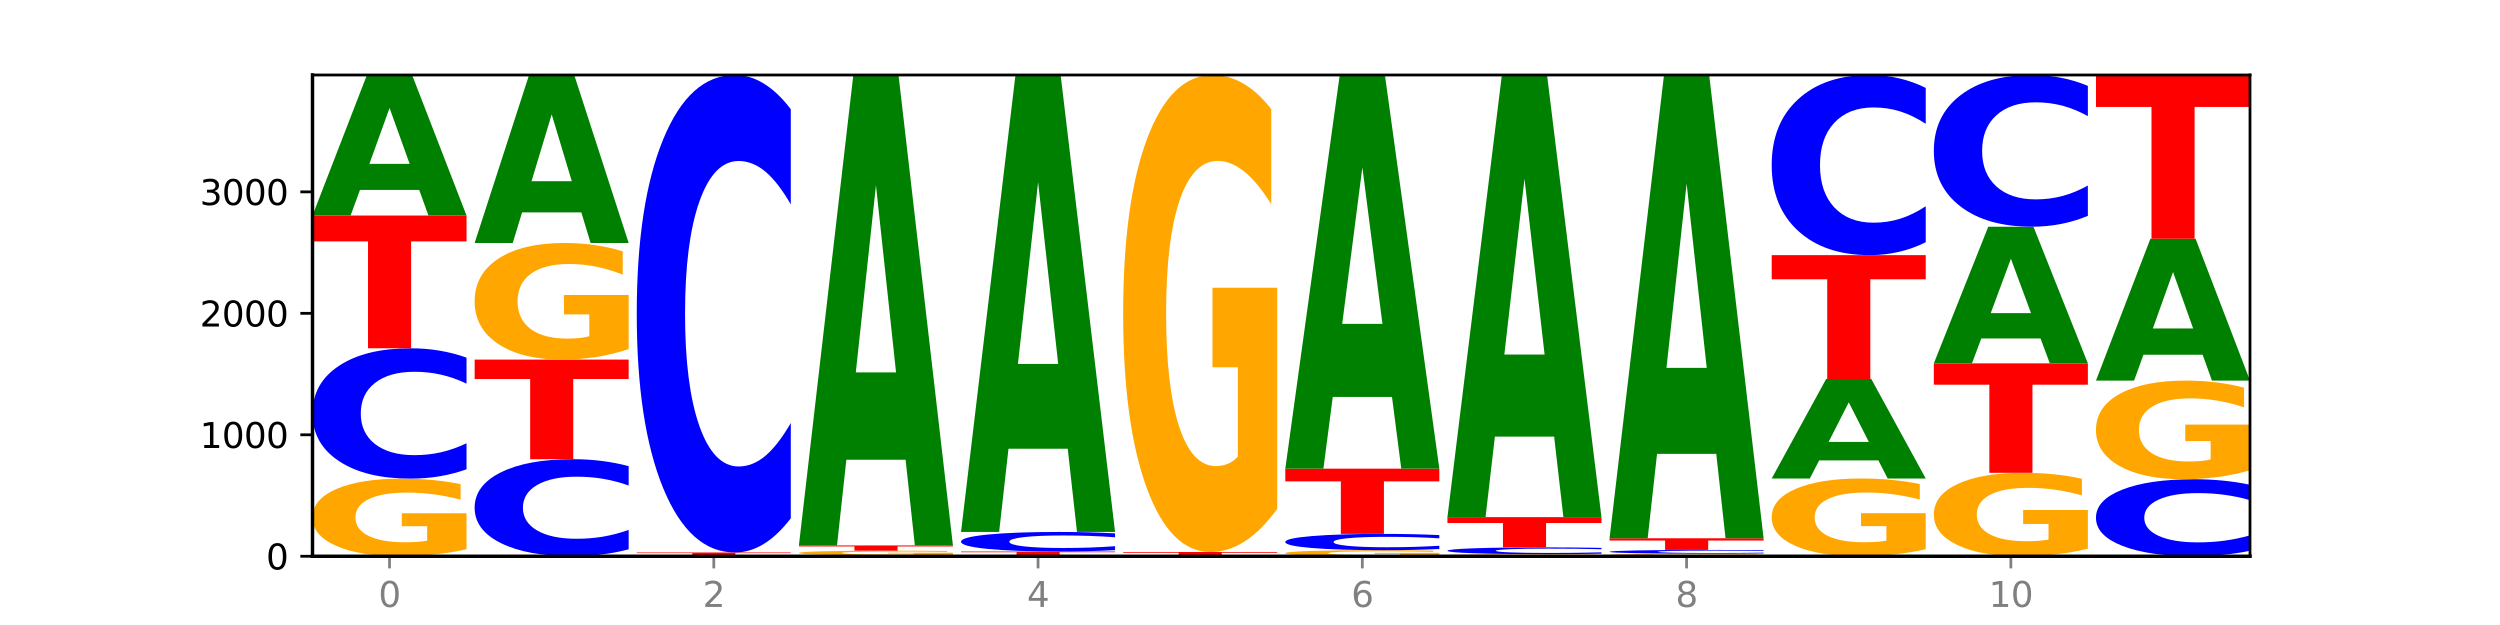
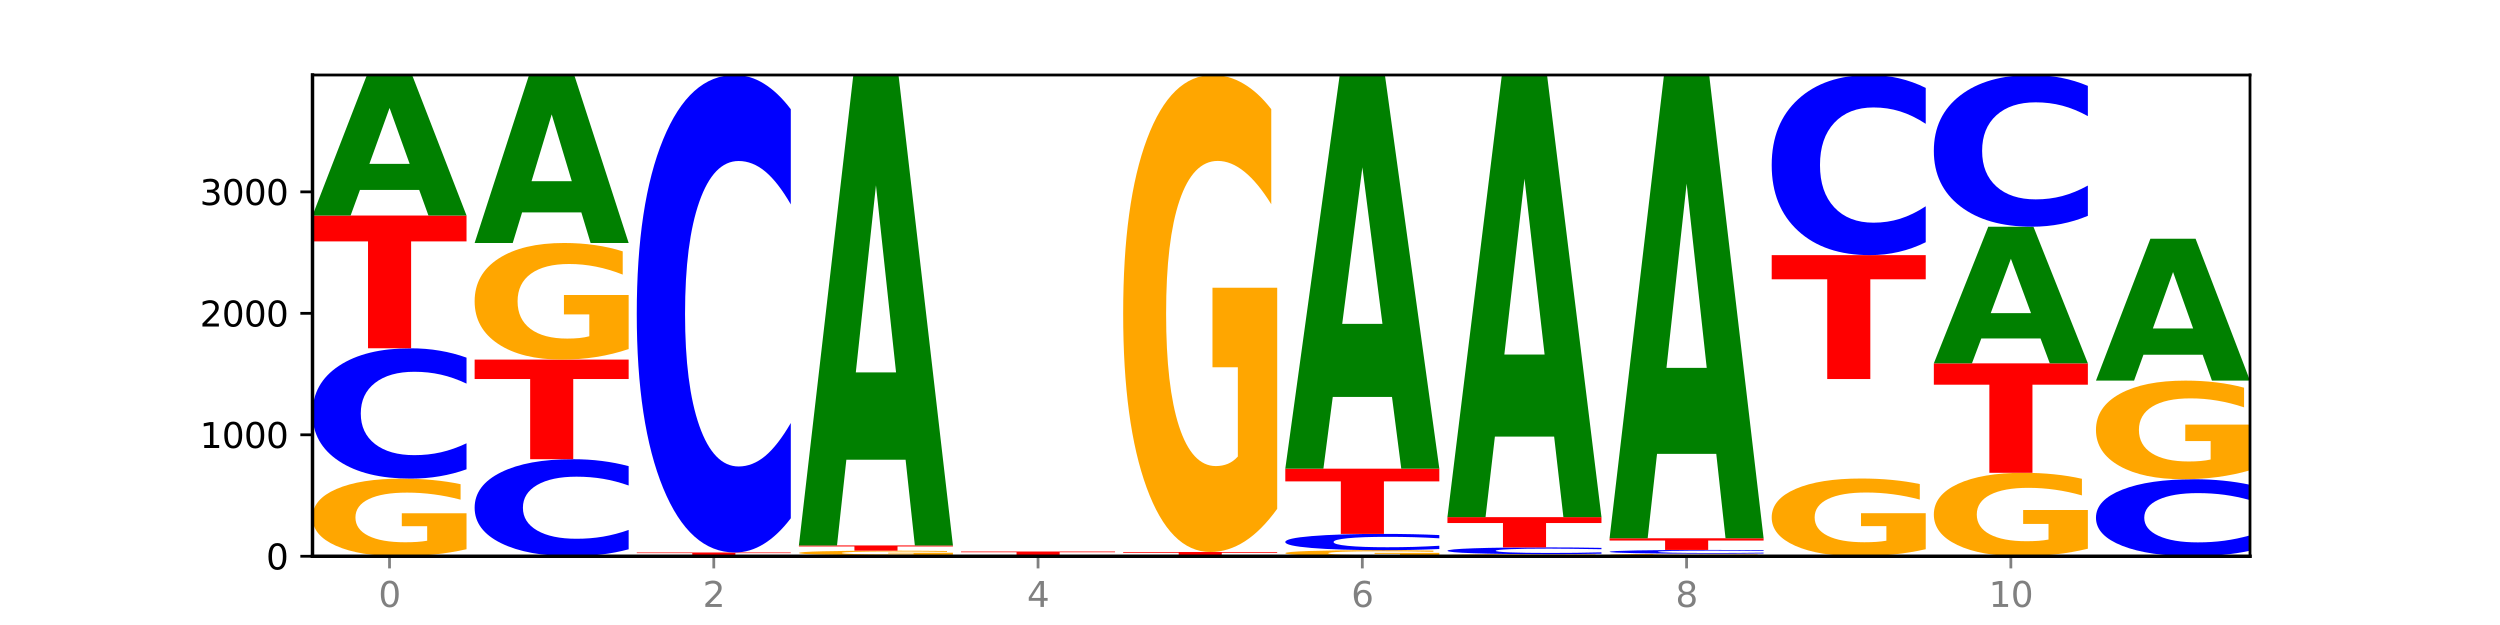
<svg xmlns="http://www.w3.org/2000/svg" xmlns:xlink="http://www.w3.org/1999/xlink" width="720pt" height="180pt" viewBox="0 0 720 180" version="1.1">
  <defs>
    <style type="text/css">*{stroke-linejoin: round; stroke-linecap: butt}</style>
  </defs>
  <g id="figure_1">
    <g id="patch_1">
      <path d="M 0 180  L 720 180  L 720 0  L 0 0  z " style="fill: #ffffff" />
    </g>
    <g id="axes_1">
      <g id="patch_2">
        <path d="M 90 160.2  L 648 160.2  L 648 21.6  L 90 21.6  z " style="fill: #ffffff" />
      </g>
      <g id="line2d_1">
        <path d="M 90 160.2  L 648 160.2  " clip-path="url(#pf17f0ded2f)" style="fill: none; stroke: #000000; stroke-width: 0.5; stroke-linecap: square" />
      </g>
      <g id="patch_3">
        <path d="M 134.36 158.177  Q 129.886 159.189 125.074 159.697  Q 120.263 160.2 115.133 160.2  Q 103.541 160.2 96.77 157.189  Q 90 154.179 90 149.03  Q 90 143.821 96.89 140.834  Q 103.789 137.846 115.789 137.846  Q 120.412 137.846 124.647 138.253  Q 128.892 138.654 132.65 139.449  L 132.65 143.905  Q 128.773 142.884 124.935 142.381  Q 121.098 141.873 117.24 141.873  Q 110.102 141.873 106.235 143.729  Q 102.367 145.581 102.367 149.03  Q 102.367 152.447 106.096 154.313  Q 109.824 156.173 116.684 156.173  Q 118.553 156.173 120.153 156.067  Q 121.754 155.956 123.026 155.726  L 123.026 151.542  L 115.719 151.542  L 115.719 147.816  L 134.36 147.816  L 134.36 158.177  z " clip-path="url(#pf17f0ded2f)" style="fill: #ffa600" />
      </g>
      <g id="patch_4">
        <path d="M 134.36 135.156  Q 130.649 136.489 126.637 137.164  Q 122.624 137.846 118.254 137.846  Q 105.222 137.846 97.611 132.791  Q 90 127.735 90 119.09  Q 90 110.413 97.611 105.366  Q 105.222 100.31 118.254 100.31  Q 122.624 100.31 126.637 100.993  Q 130.649 101.667 134.36 103.001  L 134.36 110.483  Q 130.616 108.715 126.983 107.893  Q 123.351 107.072 119.339 107.072  Q 112.141 107.072 108.017 110.274  Q 103.904 113.468 103.904 119.09  Q 103.904 124.688 108.017 127.89  Q 112.141 131.085 119.339 131.085  Q 123.351 131.085 126.983 130.263  Q 130.616 129.433 134.36 127.666  L 134.36 135.156  z " clip-path="url(#pf17f0ded2f)" style="fill: #0000ff" />
      </g>
      <g id="patch_5">
        <path d="M 90 62.075  L 134.36 62.075  L 134.36 69.532  L 118.401 69.532  L 118.401 100.31  L 105.99 100.31  L 105.99 69.532  L 90 69.532  L 90 62.075  z " clip-path="url(#pf17f0ded2f)" style="fill: #ff0000" />
      </g>
      <g id="patch_6">
        <path d="M 120.728 54.701  L 103.668 54.701  L 100.974 62.075  L 90 62.075  L 105.672 21.6  L 118.687 21.6  L 134.36 62.075  L 123.395 62.075  L 120.728 54.701  z M 106.389 47.189  L 117.98 47.189  L 112.194 31.09  L 106.389 47.189  z " clip-path="url(#pf17f0ded2f)" style="fill: #008000" />
      </g>
      <g id="patch_7">
        <path d="M 181.054 158.196  Q 177.344 159.19 173.331 159.692  Q 169.319 160.2 164.949 160.2  Q 151.917 160.2 144.306 156.435  Q 136.695 152.671 136.695 146.233  Q 136.695 139.772 144.306 136.014  Q 151.917 132.249 164.949 132.249  Q 169.319 132.249 173.331 132.757  Q 177.344 133.26 181.054 134.253  L 181.054 139.824  Q 177.31 138.508 173.678 137.896  Q 170.045 137.284 166.033 137.284  Q 158.835 137.284 154.711 139.668  Q 150.598 142.047 150.598 146.233  Q 150.598 150.402 154.711 152.786  Q 158.835 155.165 166.033 155.165  Q 170.045 155.165 173.678 154.553  Q 177.31 153.935 181.054 152.619  L 181.054 158.196  z " clip-path="url(#pf17f0ded2f)" style="fill: #0000ff" />
      </g>
      <g id="patch_8">
        <path d="M 136.695 103.564  L 181.054 103.564  L 181.054 109.158  L 165.095 109.158  L 165.095 132.249  L 152.685 132.249  L 152.685 109.158  L 136.695 109.158  L 136.695 103.564  z " clip-path="url(#pf17f0ded2f)" style="fill: #ff0000" />
      </g>
      <g id="patch_9">
        <path d="M 181.054 100.525  Q 176.581 102.044 171.769 102.807  Q 166.957 103.564 161.827 103.564  Q 150.235 103.564 143.465 99.041  Q 136.695 94.517 136.695 86.782  Q 136.695 78.957 143.584 74.469  Q 150.484 69.981 162.483 69.981  Q 167.106 69.981 171.341 70.591  Q 175.586 71.195 179.344 72.388  L 179.344 79.082  Q 175.467 77.549 171.63 76.793  Q 167.792 76.03 163.935 76.03  Q 156.797 76.03 152.929 78.819  Q 149.062 81.6 149.062 86.782  Q 149.062 91.916 152.79 94.719  Q 156.518 97.514 163.378 97.514  Q 165.247 97.514 166.848 97.355  Q 168.448 97.188 169.721 96.841  L 169.721 90.556  L 162.414 90.556  L 162.414 84.958  L 181.054 84.958  L 181.054 100.525  z " clip-path="url(#pf17f0ded2f)" style="fill: #ffa600" />
      </g>
      <g id="patch_10">
        <path d="M 167.423 61.167  L 150.363 61.167  L 147.669 69.981  L 136.695 69.981  L 152.367 21.6  L 165.382 21.6  L 181.054 69.981  L 170.089 69.981  L 167.423 61.167  z M 153.083 52.188  L 164.675 52.188  L 158.888 32.943  L 153.083 52.188  z " clip-path="url(#pf17f0ded2f)" style="fill: #008000" />
      </g>
      <g id="patch_11">
        <path d="M 214.117 160.187  L 197.057 160.187  L 194.363 160.2  L 183.389 160.2  L 199.062 160.13  L 212.077 160.13  L 227.749 160.2  L 216.784 160.2  L 214.117 160.187  z M 199.778 160.174  L 211.369 160.174  L 205.583 160.146  L 199.778 160.174  z " clip-path="url(#pf17f0ded2f)" style="fill: #008000" />
      </g>
      <g id="patch_12">
        <path d="M 227.749 160.124  Q 223.275 160.127 218.463 160.128  Q 213.652 160.13 208.522 160.13  Q 196.93 160.13 190.159 160.121  Q 183.389 160.111 183.389 160.095  Q 183.389 160.079 190.279 160.069  Q 197.178 160.06 209.178 160.06  Q 213.801 160.06 218.036 160.061  Q 222.281 160.063 226.039 160.065  L 226.039 160.079  Q 222.162 160.076 218.324 160.074  Q 214.487 160.073 210.629 160.073  Q 203.491 160.073 199.624 160.078  Q 195.757 160.084 195.757 160.095  Q 195.757 160.106 199.485 160.112  Q 203.213 160.117 210.073 160.117  Q 211.942 160.117 213.542 160.117  Q 215.143 160.117 216.415 160.116  L 216.415 160.103  L 209.108 160.103  L 209.108 160.091  L 227.749 160.091  L 227.749 160.124  z " clip-path="url(#pf17f0ded2f)" style="fill: #ffa600" />
      </g>
      <g id="patch_13">
        <path d="M 183.389 159.116  L 227.749 159.116  L 227.749 159.3  L 211.79 159.3  L 211.79 160.06  L 199.379 160.06  L 199.379 159.3  L 183.389 159.3  L 183.389 159.116  z " clip-path="url(#pf17f0ded2f)" style="fill: #ff0000" />
      </g>
      <g id="patch_14">
        <path d="M 227.749 149.259  Q 224.038 154.144 220.026 156.616  Q 216.014 159.116 211.644 159.116  Q 198.612 159.116 191 140.595  Q 183.389 122.074 183.389 90.4  Q 183.389 58.614 191 40.121  Q 198.612 21.6 211.644 21.6  Q 216.014 21.6 220.026 24.1  Q 224.038 26.571 227.749 31.457  L 227.749 58.869  Q 224.005 52.393 220.372 49.381  Q 216.74 46.37 212.728 46.37  Q 205.53 46.37 201.406 58.102  Q 197.293 69.806 197.293 90.4  Q 197.293 110.91 201.406 122.642  Q 205.53 134.345 212.728 134.345  Q 216.74 134.345 220.372 131.334  Q 224.005 128.295 227.749 121.818  L 227.749 149.259  z " clip-path="url(#pf17f0ded2f)" style="fill: #0000ff" />
      </g>
      <g id="patch_15">
        <path d="M 274.444 160.18  Q 270.733 160.19 266.721 160.195  Q 262.708 160.2 258.338 160.2  Q 245.306 160.2 237.695 160.162  Q 230.084 160.125 230.084 160.06  Q 230.084 159.995 237.695 159.958  Q 245.306 159.92 258.338 159.92  Q 262.708 159.92 266.721 159.925  Q 270.733 159.93 274.444 159.94  L 274.444 159.996  Q 270.699 159.983 267.067 159.977  Q 263.435 159.971 259.422 159.971  Q 252.224 159.971 248.1 159.994  Q 243.987 160.018 243.987 160.06  Q 243.987 160.102 248.1 160.126  Q 252.224 160.15 259.422 160.15  Q 263.435 160.15 267.067 160.143  Q 270.699 160.137 274.444 160.124  L 274.444 160.18  z " clip-path="url(#pf17f0ded2f)" style="fill: #0000ff" />
      </g>
      <g id="patch_16">
        <path d="M 274.444 159.8  Q 269.97 159.86 265.158 159.89  Q 260.346 159.92 255.216 159.92  Q 243.624 159.92 236.854 159.741  Q 230.084 159.562 230.084 159.256  Q 230.084 158.946 236.973 158.768  Q 243.873 158.591 255.872 158.591  Q 260.495 158.591 264.73 158.615  Q 268.976 158.639 272.734 158.686  L 272.734 158.951  Q 268.856 158.89 265.019 158.86  Q 261.181 158.83 257.324 158.83  Q 250.186 158.83 246.318 158.941  Q 242.451 159.051 242.451 159.256  Q 242.451 159.459 246.179 159.57  Q 249.907 159.681 256.767 159.681  Q 258.636 159.681 260.237 159.674  Q 261.837 159.668 263.11 159.654  L 263.11 159.405  L 255.803 159.405  L 255.803 159.184  L 274.444 159.184  L 274.444 159.8  z " clip-path="url(#pf17f0ded2f)" style="fill: #ffa600" />
      </g>
      <g id="patch_17">
        <path d="M 230.084 157.087  L 274.444 157.087  L 274.444 157.38  L 258.484 157.38  L 258.484 158.591  L 246.074 158.591  L 246.074 157.38  L 230.084 157.38  L 230.084 157.087  z " clip-path="url(#pf17f0ded2f)" style="fill: #ff0000" />
      </g>
      <g id="patch_18">
        <path d="M 260.812 132.405  L 243.752 132.405  L 241.058 157.087  L 230.084 157.087  L 245.756 21.6  L 258.771 21.6  L 274.444 157.087  L 263.478 157.087  L 260.812 132.405  z M 246.473 107.259  L 258.064 107.259  L 252.277 53.366  L 246.473 107.259  z " clip-path="url(#pf17f0ded2f)" style="fill: #008000" />
      </g>
      <g id="patch_19">
        <path d="M 321.138 160.175  Q 316.664 160.187 311.853 160.194  Q 307.041 160.2 301.911 160.2  Q 290.319 160.2 283.549 160.162  Q 276.778 160.125 276.778 160.06  Q 276.778 159.995 283.668 159.958  Q 290.567 159.92 302.567 159.92  Q 307.19 159.92 311.425 159.925  Q 315.67 159.93 319.428 159.94  L 319.428 159.996  Q 315.551 159.983 311.713 159.977  Q 307.876 159.971 304.018 159.971  Q 296.88 159.971 293.013 159.994  Q 289.146 160.017 289.146 160.06  Q 289.146 160.103 292.874 160.126  Q 296.602 160.15 303.462 160.15  Q 305.331 160.15 306.931 160.148  Q 308.532 160.147 309.805 160.144  L 309.805 160.092  L 302.497 160.092  L 302.497 160.045  L 321.138 160.045  L 321.138 160.175  z " clip-path="url(#pf17f0ded2f)" style="fill: #ffa600" />
      </g>
      <g id="patch_20">
        <path d="M 276.778 158.836  L 321.138 158.836  L 321.138 159.047  L 305.179 159.047  L 305.179 159.92  L 292.768 159.92  L 292.768 159.047  L 276.778 159.047  L 276.778 158.836  z " clip-path="url(#pf17f0ded2f)" style="fill: #ff0000" />
      </g>
      <g id="patch_21">
-         <path d="M 321.138 158.432  Q 317.427 158.632 313.415 158.733  Q 309.403 158.836 305.033 158.836  Q 292.001 158.836 284.389 158.077  Q 276.778 157.319 276.778 156.021  Q 276.778 154.719 284.389 153.962  Q 292.001 153.204 305.033 153.204  Q 309.403 153.204 313.415 153.306  Q 317.427 153.407 321.138 153.607  L 321.138 154.73  Q 317.394 154.465 313.762 154.341  Q 310.129 154.218 306.117 154.218  Q 298.919 154.218 294.795 154.699  Q 290.682 155.178 290.682 156.021  Q 290.682 156.861 294.795 157.342  Q 298.919 157.821 306.117 157.821  Q 310.129 157.821 313.762 157.698  Q 317.394 157.573 321.138 157.308  L 321.138 158.432  z " clip-path="url(#pf17f0ded2f)" style="fill: #0000ff" />
-       </g>
+         </g>
      <g id="patch_22">
-         <path d="M 307.506 129.229  L 290.446 129.229  L 287.753 153.204  L 276.778 153.204  L 292.451 21.6  L 305.466 21.6  L 321.138 153.204  L 310.173 153.204  L 307.506 129.229  z M 293.167 104.804  L 304.758 104.804  L 298.972 52.456  L 293.167 104.804  z " clip-path="url(#pf17f0ded2f)" style="fill: #008000" />
-       </g>
+         </g>
      <g id="patch_23">
        <path d="M 354.201 160.194  L 337.141 160.194  L 334.447 160.2  L 323.473 160.2  L 339.145 160.165  L 352.16 160.165  L 367.833 160.2  L 356.867 160.2  L 354.201 160.194  z M 339.862 160.187  L 351.453 160.187  L 345.666 160.173  L 339.862 160.187  z " clip-path="url(#pf17f0ded2f)" style="fill: #008000" />
      </g>
      <g id="patch_24">
        <path d="M 367.833 160.16  Q 364.122 160.162 360.11 160.164  Q 356.097 160.165 351.727 160.165  Q 338.695 160.165 331.084 160.156  Q 323.473 160.146 323.473 160.13  Q 323.473 160.114 331.084 160.104  Q 338.695 160.095 351.727 160.095  Q 356.097 160.095 360.11 160.096  Q 364.122 160.098 367.833 160.1  L 367.833 160.114  Q 364.088 160.111 360.456 160.109  Q 356.824 160.108 352.811 160.108  Q 345.614 160.108 341.489 160.114  Q 337.376 160.12 337.376 160.13  Q 337.376 160.14 341.489 160.146  Q 345.614 160.152 352.811 160.152  Q 356.824 160.152 360.456 160.151  Q 364.088 160.149 367.833 160.146  L 367.833 160.16  z " clip-path="url(#pf17f0ded2f)" style="fill: #0000ff" />
      </g>
      <g id="patch_25">
        <path d="M 323.473 158.976  L 367.833 158.976  L 367.833 159.194  L 351.873 159.194  L 351.873 160.095  L 339.463 160.095  L 339.463 159.194  L 323.473 159.194  L 323.473 158.976  z " clip-path="url(#pf17f0ded2f)" style="fill: #ff0000" />
      </g>
      <g id="patch_26">
        <path d="M 367.833 146.546  Q 363.359 152.761 358.547 155.882  Q 353.735 158.976 348.605 158.976  Q 337.013 158.976 330.243 140.473  Q 323.473 121.971 323.473 90.33  Q 323.473 58.321 330.362 39.96  Q 337.262 21.6 349.262 21.6  Q 353.884 21.6 358.12 24.097  Q 362.365 26.566 366.123 31.447  L 366.123 58.831  Q 362.245 52.56 358.408 49.467  Q 354.57 46.345 350.713 46.345  Q 343.575 46.345 339.708 57.753  Q 335.84 69.132 335.84 90.33  Q 335.84 111.33 339.568 122.794  Q 343.297 134.23 350.156 134.23  Q 352.025 134.23 353.626 133.578  Q 355.227 132.897 356.499 131.478  L 356.499 105.768  L 349.192 105.768  L 349.192 82.867  L 367.833 82.867  L 367.833 146.546  z " clip-path="url(#pf17f0ded2f)" style="fill: #ffa600" />
      </g>
      <g id="patch_27">
        <path d="M 414.527 160.042  Q 410.053 160.121 405.242 160.161  Q 400.43 160.2 395.3 160.2  Q 383.708 160.2 376.938 159.964  Q 370.167 159.729 370.167 159.326  Q 370.167 158.918 377.057 158.685  Q 383.956 158.451 395.956 158.451  Q 400.579 158.451 404.814 158.483  Q 409.059 158.514 412.817 158.576  L 412.817 158.925  Q 408.94 158.845 405.102 158.806  Q 401.265 158.766 397.408 158.766  Q 390.269 158.766 386.402 158.911  Q 382.535 159.056 382.535 159.326  Q 382.535 159.593 386.263 159.739  Q 389.991 159.885 396.851 159.885  Q 398.72 159.885 400.321 159.877  Q 401.921 159.868 403.194 159.85  L 403.194 159.523  L 395.887 159.523  L 395.887 159.231  L 414.527 159.231  L 414.527 160.042  z " clip-path="url(#pf17f0ded2f)" style="fill: #ffa600" />
      </g>
      <g id="patch_28">
        <path d="M 414.527 158.115  Q 410.817 158.281 406.804 158.366  Q 402.792 158.451 398.422 158.451  Q 385.39 158.451 377.779 157.82  Q 370.167 157.188 370.167 156.109  Q 370.167 155.025 377.779 154.395  Q 385.39 153.763 398.422 153.763  Q 402.792 153.763 406.804 153.848  Q 410.817 153.933 414.527 154.099  L 414.527 155.034  Q 410.783 154.813 407.151 154.71  Q 403.518 154.608 399.506 154.608  Q 392.308 154.608 388.184 155.008  Q 384.071 155.406 384.071 156.109  Q 384.071 156.808 388.184 157.208  Q 392.308 157.607 399.506 157.607  Q 403.518 157.607 407.151 157.504  Q 410.783 157.4 414.527 157.179  L 414.527 158.115  z " clip-path="url(#pf17f0ded2f)" style="fill: #0000ff" />
      </g>
      <g id="patch_29">
        <path d="M 370.167 134.978  L 414.527 134.978  L 414.527 138.641  L 398.568 138.641  L 398.568 153.763  L 386.158 153.763  L 386.158 138.641  L 370.167 138.641  L 370.167 134.978  z " clip-path="url(#pf17f0ded2f)" style="fill: #ff0000" />
      </g>
      <g id="patch_30">
        <path d="M 400.895 114.324  L 383.835 114.324  L 381.142 134.978  L 370.167 134.978  L 385.84 21.6  L 398.855 21.6  L 414.527 134.978  L 403.562 134.978  L 400.895 114.324  z M 386.556 93.281  L 398.147 93.281  L 392.361 48.183  L 386.556 93.281  z " clip-path="url(#pf17f0ded2f)" style="fill: #008000" />
      </g>
      <g id="patch_31">
        <path d="M 461.222 160.146  Q 456.748 160.173 451.936 160.187  Q 447.124 160.2 441.995 160.2  Q 430.403 160.2 423.632 160.12  Q 416.862 160.04 416.862 159.903  Q 416.862 159.764 423.752 159.685  Q 430.651 159.605 442.651 159.605  Q 447.274 159.605 451.509 159.616  Q 455.754 159.627 459.512 159.648  L 459.512 159.766  Q 455.635 159.739 451.797 159.726  Q 447.96 159.712 444.102 159.712  Q 436.964 159.712 433.097 159.762  Q 429.229 159.811 429.229 159.903  Q 429.229 159.994 432.958 160.043  Q 436.686 160.093 443.545 160.093  Q 445.414 160.093 447.015 160.09  Q 448.616 160.087 449.888 160.081  L 449.888 159.97  L 442.581 159.97  L 442.581 159.871  L 461.222 159.871  L 461.222 160.146  z " clip-path="url(#pf17f0ded2f)" style="fill: #ffa600" />
      </g>
      <g id="patch_32">
-         <path d="M 461.222 159.465  Q 457.511 159.534 453.499 159.57  Q 449.486 159.605 445.116 159.605  Q 432.084 159.605 424.473 159.341  Q 416.862 159.078 416.862 158.626  Q 416.862 158.174 424.473 157.91  Q 432.084 157.646 445.116 157.646  Q 449.486 157.646 453.499 157.682  Q 457.511 157.717 461.222 157.787  L 461.222 158.177  Q 457.478 158.085 453.845 158.042  Q 450.213 157.999 446.2 157.999  Q 439.003 157.999 434.879 158.166  Q 430.766 158.333 430.766 158.626  Q 430.766 158.919 434.879 159.086  Q 439.003 159.252 446.2 159.252  Q 450.213 159.252 453.845 159.21  Q 457.478 159.166 461.222 159.074  L 461.222 159.465  z " clip-path="url(#pf17f0ded2f)" style="fill: #0000ff" />
+         <path d="M 461.222 159.465  Q 457.511 159.534 453.499 159.57  Q 449.486 159.605 445.116 159.605  Q 432.084 159.605 424.473 159.341  Q 416.862 159.078 416.862 158.626  Q 416.862 158.174 424.473 157.91  Q 432.084 157.646 445.116 157.646  Q 449.486 157.646 453.499 157.682  Q 457.511 157.717 461.222 157.787  L 461.222 158.177  Q 450.213 157.999 446.2 157.999  Q 439.003 157.999 434.879 158.166  Q 430.766 158.333 430.766 158.626  Q 430.766 158.919 434.879 159.086  Q 439.003 159.252 446.2 159.252  Q 450.213 159.252 453.845 159.21  Q 457.478 159.166 461.222 159.074  L 461.222 159.465  z " clip-path="url(#pf17f0ded2f)" style="fill: #0000ff" />
      </g>
      <g id="patch_33">
        <path d="M 416.862 148.936  L 461.222 148.936  L 461.222 150.634  L 445.263 150.634  L 445.263 157.646  L 432.852 157.646  L 432.852 150.634  L 416.862 150.634  L 416.862 148.936  z " clip-path="url(#pf17f0ded2f)" style="fill: #ff0000" />
      </g>
      <g id="patch_34">
        <path d="M 447.59 125.739  L 430.53 125.739  L 427.836 148.936  L 416.862 148.936  L 432.534 21.6  L 445.549 21.6  L 461.222 148.936  L 450.257 148.936  L 447.59 125.739  z M 433.251 102.106  L 444.842 102.106  L 439.055 51.455  L 433.251 102.106  z " clip-path="url(#pf17f0ded2f)" style="fill: #008000" />
      </g>
      <g id="patch_35">
        <path d="M 507.916 160.134  Q 503.443 160.167 498.631 160.183  Q 493.819 160.2 488.689 160.2  Q 477.097 160.2 470.327 160.101  Q 463.556 160.002 463.556 159.833  Q 463.556 159.662 470.446 159.564  Q 477.346 159.465 489.345 159.465  Q 493.968 159.465 498.203 159.479  Q 502.448 159.492 506.206 159.518  L 506.206 159.664  Q 502.329 159.631 498.492 159.614  Q 494.654 159.598 490.797 159.598  Q 483.659 159.598 479.791 159.659  Q 475.924 159.72 475.924 159.833  Q 475.924 159.945 479.652 160.007  Q 483.38 160.068 490.24 160.068  Q 492.109 160.068 493.71 160.064  Q 495.31 160.061 496.583 160.053  L 496.583 159.915  L 489.276 159.915  L 489.276 159.793  L 507.916 159.793  L 507.916 160.134  z " clip-path="url(#pf17f0ded2f)" style="fill: #ffa600" />
      </g>
      <g id="patch_36">
        <path d="M 507.916 159.388  Q 504.206 159.426 500.193 159.446  Q 496.181 159.465 491.811 159.465  Q 478.779 159.465 471.168 159.319  Q 463.556 159.173 463.556 158.923  Q 463.556 158.673 471.168 158.527  Q 478.779 158.381 491.811 158.381  Q 496.181 158.381 500.193 158.401  Q 504.206 158.42 507.916 158.459  L 507.916 158.675  Q 504.172 158.624 500.54 158.6  Q 496.907 158.576 492.895 158.576  Q 485.697 158.576 481.573 158.669  Q 477.46 158.761 477.46 158.923  Q 477.46 159.085 481.573 159.178  Q 485.697 159.27 492.895 159.27  Q 496.907 159.27 500.54 159.246  Q 504.172 159.222 507.916 159.171  L 507.916 159.388  z " clip-path="url(#pf17f0ded2f)" style="fill: #0000ff" />
      </g>
      <g id="patch_37">
        <path d="M 463.556 155.023  L 507.916 155.023  L 507.916 155.678  L 491.957 155.678  L 491.957 158.381  L 479.547 158.381  L 479.547 155.678  L 463.556 155.678  L 463.556 155.023  z " clip-path="url(#pf17f0ded2f)" style="fill: #ff0000" />
      </g>
      <g id="patch_38">
        <path d="M 494.285 130.717  L 477.225 130.717  L 474.531 155.023  L 463.556 155.023  L 479.229 21.6  L 492.244 21.6  L 507.916 155.023  L 496.951 155.023  L 494.285 130.717  z M 479.945 105.954  L 491.536 105.954  L 485.75 52.883  L 479.945 105.954  z " clip-path="url(#pf17f0ded2f)" style="fill: #008000" />
      </g>
      <g id="patch_39">
        <path d="M 554.611 158.174  Q 550.137 159.187 545.325 159.696  Q 540.514 160.2 535.384 160.2  Q 523.792 160.2 517.021 157.185  Q 510.251 154.169 510.251 149.013  Q 510.251 143.796 517.141 140.804  Q 524.04 137.811 536.04 137.811  Q 540.663 137.811 544.898 138.218  Q 549.143 138.621 552.901 139.416  L 552.901 143.879  Q 549.024 142.857 545.186 142.353  Q 541.349 141.844 537.491 141.844  Q 530.353 141.844 526.486 143.703  Q 522.619 145.558 522.619 149.013  Q 522.619 152.435 526.347 154.303  Q 530.075 156.167 536.935 156.167  Q 538.804 156.167 540.404 156.061  Q 542.005 155.95 543.277 155.719  L 543.277 151.528  L 535.97 151.528  L 535.97 147.796  L 554.611 147.796  L 554.611 158.174  z " clip-path="url(#pf17f0ded2f)" style="fill: #ffa600" />
      </g>
      <g id="patch_40">
-         <path d="M 540.979 132.592  L 523.919 132.592  L 521.225 137.811  L 510.251 137.811  L 525.923 109.161  L 538.938 109.161  L 554.611 137.811  L 543.646 137.811  L 540.979 132.592  z M 526.64 127.275  L 538.231 127.275  L 532.445 115.878  L 526.64 127.275  z " clip-path="url(#pf17f0ded2f)" style="fill: #008000" />
-       </g>
+         </g>
      <g id="patch_41">
        <path d="M 510.251 73.479  L 554.611 73.479  L 554.611 80.438  L 538.652 80.438  L 538.652 109.161  L 526.241 109.161  L 526.241 80.438  L 510.251 80.438  L 510.251 73.479  z " clip-path="url(#pf17f0ded2f)" style="fill: #ff0000" />
      </g>
      <g id="patch_42">
        <path d="M 554.611 69.76  Q 550.9 71.603 546.888 72.536  Q 542.875 73.479 538.505 73.479  Q 525.474 73.479 517.862 66.492  Q 510.251 59.504 510.251 47.555  Q 510.251 35.564 517.862 28.587  Q 525.474 21.6 538.505 21.6  Q 542.875 21.6 546.888 22.543  Q 550.9 23.475 554.611 25.319  L 554.611 35.66  Q 550.867 33.217 547.234 32.081  Q 543.602 30.945 539.59 30.945  Q 532.392 30.945 528.268 35.371  Q 524.155 39.786 524.155 47.555  Q 524.155 55.293 528.268 59.719  Q 532.392 64.134 539.59 64.134  Q 543.602 64.134 547.234 62.998  Q 550.867 61.851 554.611 59.408  L 554.611 69.76  z " clip-path="url(#pf17f0ded2f)" style="fill: #0000ff" />
      </g>
      <g id="patch_43">
        <path d="M 601.305 158.026  Q 596.832 159.113 592.02 159.659  Q 587.208 160.2 582.078 160.2  Q 570.486 160.2 563.716 156.963  Q 556.946 153.726 556.946 148.191  Q 556.946 142.591 563.835 139.379  Q 570.735 136.167 582.734 136.167  Q 587.357 136.167 591.592 136.604  Q 595.838 137.036 599.595 137.89  L 599.595 142.68  Q 595.718 141.583 591.881 141.042  Q 588.043 140.496 584.186 140.496  Q 577.048 140.496 573.18 142.492  Q 569.313 144.483 569.313 148.191  Q 569.313 151.865 573.041 153.87  Q 576.769 155.871 583.629 155.871  Q 585.498 155.871 587.099 155.757  Q 588.699 155.638 589.972 155.389  L 589.972 150.892  L 582.665 150.892  L 582.665 146.885  L 601.305 146.885  L 601.305 158.026  z " clip-path="url(#pf17f0ded2f)" style="fill: #ffa600" />
      </g>
      <g id="patch_44">
        <path d="M 556.946 104.648  L 601.305 104.648  L 601.305 110.795  L 585.346 110.795  L 585.346 136.167  L 572.936 136.167  L 572.936 110.795  L 556.946 110.795  L 556.946 104.648  z " clip-path="url(#pf17f0ded2f)" style="fill: #ff0000" />
      </g>
      <g id="patch_45">
        <path d="M 587.674 97.479  L 570.614 97.479  L 567.92 104.648  L 556.946 104.648  L 572.618 65.293  L 585.633 65.293  L 601.305 104.648  L 590.34 104.648  L 587.674 97.479  z M 573.335 90.175  L 584.926 90.175  L 579.139 74.52  L 573.335 90.175  z " clip-path="url(#pf17f0ded2f)" style="fill: #008000" />
      </g>
      <g id="patch_46">
        <path d="M 601.305 62.161  Q 597.595 63.713 593.582 64.499  Q 589.57 65.293 585.2 65.293  Q 572.168 65.293 564.557 59.408  Q 556.946 53.524 556.946 43.46  Q 556.946 33.36 564.557 27.485  Q 572.168 21.6 585.2 21.6  Q 589.57 21.6 593.582 22.394  Q 597.595 23.179 601.305 24.732  L 601.305 33.442  Q 597.561 31.384 593.929 30.427  Q 590.297 29.47 586.284 29.47  Q 579.086 29.47 574.962 33.198  Q 570.849 36.916 570.849 43.46  Q 570.849 49.976 574.962 53.704  Q 579.086 57.423 586.284 57.423  Q 590.297 57.423 593.929 56.466  Q 597.561 55.5 601.305 53.442  L 601.305 62.161  z " clip-path="url(#pf17f0ded2f)" style="fill: #0000ff" />
      </g>
      <g id="patch_47">
        <path d="M 648 158.61  Q 644.289 159.398 640.277 159.797  Q 636.265 160.2 631.895 160.2  Q 618.863 160.2 611.251 157.213  Q 603.64 154.226 603.64 149.117  Q 603.64 143.991 611.251 141.008  Q 618.863 138.021 631.895 138.021  Q 636.265 138.021 640.277 138.424  Q 644.289 138.823 648 139.611  L 648 144.032  Q 644.256 142.987 640.623 142.502  Q 636.991 142.016 632.979 142.016  Q 625.781 142.016 621.657 143.908  Q 617.544 145.796 617.544 149.117  Q 617.544 152.425 621.657 154.317  Q 625.781 156.205 632.979 156.205  Q 636.991 156.205 640.623 155.719  Q 644.256 155.229 648 154.185  L 648 158.61  z " clip-path="url(#pf17f0ded2f)" style="fill: #0000ff" />
      </g>
      <g id="patch_48">
        <path d="M 648 135.451  Q 643.526 136.736 638.714 137.382  Q 633.903 138.021 628.773 138.021  Q 617.181 138.021 610.41 134.195  Q 603.64 130.37 603.64 123.827  Q 603.64 117.208 610.53 113.412  Q 617.429 109.616 629.429 109.616  Q 634.052 109.616 638.287 110.132  Q 642.532 110.642 646.29 111.652  L 646.29 117.314  Q 642.413 116.017 638.575 115.378  Q 634.738 114.732 630.88 114.732  Q 623.742 114.732 619.875 117.091  Q 616.008 119.444 616.008 123.827  Q 616.008 128.169 619.736 130.54  Q 623.464 132.905 630.324 132.905  Q 632.193 132.905 633.793 132.77  Q 635.394 132.629 636.666 132.335  L 636.666 127.019  L 629.359 127.019  L 629.359 122.284  L 648 122.284  L 648 135.451  z " clip-path="url(#pf17f0ded2f)" style="fill: #ffa600" />
      </g>
      <g id="patch_49">
        <path d="M 634.368 102.172  L 617.308 102.172  L 614.614 109.616  L 603.64 109.616  L 619.313 68.756  L 632.328 68.756  L 648 109.616  L 637.035 109.616  L 634.368 102.172  z M 620.029 94.589  L 631.62 94.589  L 625.834 78.336  L 620.029 94.589  z " clip-path="url(#pf17f0ded2f)" style="fill: #008000" />
      </g>
      <g id="patch_50">
-         <path d="M 603.64 21.6  L 648 21.6  L 648 30.797  L 632.041 30.797  L 632.041 68.756  L 619.63 68.756  L 619.63 30.797  L 603.64 30.797  L 603.64 21.6  z " clip-path="url(#pf17f0ded2f)" style="fill: #ff0000" />
-       </g>
+         </g>
      <g id="matplotlib.axis_1">
        <g id="xtick_1">
          <g id="line2d_2">
            <defs>
              <path id="m48fa8e7377" d="M 0 0  L 0 3.5  " style="stroke: #808080; stroke-width: 0.8" />
            </defs>
            <g>
              <use xlink:href="#m48fa8e7377" x="112.18" y="160.2" style="fill: #808080; stroke: #808080; stroke-width: 0.8" />
            </g>
          </g>
          <g id="text_1">
            <g style="fill: #808080" transform="translate(108.999 174.798) scale(0.1 -0.1)">
              <defs>
                <path id="DejaVuSans-30" d="M 2034 4250  Q 1547 4250 1301 3770  Q 1056 3291 1056 2328  Q 1056 1369 1301 889  Q 1547 409 2034 409  Q 2525 409 2770 889  Q 3016 1369 3016 2328  Q 3016 3291 2770 3770  Q 2525 4250 2034 4250  z M 2034 4750  Q 2819 4750 3233 4129  Q 3647 3509 3647 2328  Q 3647 1150 3233 529  Q 2819 -91 2034 -91  Q 1250 -91 836 529  Q 422 1150 422 2328  Q 422 3509 836 4129  Q 1250 4750 2034 4750  z " transform="scale(0.016)" />
              </defs>
              <use xlink:href="#DejaVuSans-30" />
            </g>
          </g>
        </g>
        <g id="xtick_2">
          <g id="line2d_3">
            <g>
              <use xlink:href="#m48fa8e7377" x="205.569" y="160.2" style="fill: #808080; stroke: #808080; stroke-width: 0.8" />
            </g>
          </g>
          <g id="text_2">
            <g style="fill: #808080" transform="translate(202.388 174.798) scale(0.1 -0.1)">
              <defs>
                <path id="DejaVuSans-32" d="M 1228 531  L 3431 531  L 3431 0  L 469 0  L 469 531  Q 828 903 1448 1529  Q 2069 2156 2228 2338  Q 2531 2678 2651 2914  Q 2772 3150 2772 3378  Q 2772 3750 2511 3984  Q 2250 4219 1831 4219  Q 1534 4219 1204 4116  Q 875 4013 500 3803  L 500 4441  Q 881 4594 1212 4672  Q 1544 4750 1819 4750  Q 2544 4750 2975 4387  Q 3406 4025 3406 3419  Q 3406 3131 3298 2873  Q 3191 2616 2906 2266  Q 2828 2175 2409 1742  Q 1991 1309 1228 531  z " transform="scale(0.016)" />
              </defs>
              <use xlink:href="#DejaVuSans-32" />
            </g>
          </g>
        </g>
        <g id="xtick_3">
          <g id="line2d_4">
            <g>
              <use xlink:href="#m48fa8e7377" x="298.958" y="160.2" style="fill: #808080; stroke: #808080; stroke-width: 0.8" />
            </g>
          </g>
          <g id="text_3">
            <g style="fill: #808080" transform="translate(295.777 174.798) scale(0.1 -0.1)">
              <defs>
                <path id="DejaVuSans-34" d="M 2419 4116  L 825 1625  L 2419 1625  L 2419 4116  z M 2253 4666  L 3047 4666  L 3047 1625  L 3713 1625  L 3713 1100  L 3047 1100  L 3047 0  L 2419 0  L 2419 1100  L 313 1100  L 313 1709  L 2253 4666  z " transform="scale(0.016)" />
              </defs>
              <use xlink:href="#DejaVuSans-34" />
            </g>
          </g>
        </g>
        <g id="xtick_4">
          <g id="line2d_5">
            <g>
              <use xlink:href="#m48fa8e7377" x="392.347" y="160.2" style="fill: #808080; stroke: #808080; stroke-width: 0.8" />
            </g>
          </g>
          <g id="text_4">
            <g style="fill: #808080" transform="translate(389.166 174.798) scale(0.1 -0.1)">
              <defs>
                <path id="DejaVuSans-36" d="M 2113 2584  Q 1688 2584 1439 2293  Q 1191 2003 1191 1497  Q 1191 994 1439 701  Q 1688 409 2113 409  Q 2538 409 2786 701  Q 3034 994 3034 1497  Q 3034 2003 2786 2293  Q 2538 2584 2113 2584  z M 3366 4563  L 3366 3988  Q 3128 4100 2886 4159  Q 2644 4219 2406 4219  Q 1781 4219 1451 3797  Q 1122 3375 1075 2522  Q 1259 2794 1537 2939  Q 1816 3084 2150 3084  Q 2853 3084 3261 2657  Q 3669 2231 3669 1497  Q 3669 778 3244 343  Q 2819 -91 2113 -91  Q 1303 -91 875 529  Q 447 1150 447 2328  Q 447 3434 972 4092  Q 1497 4750 2381 4750  Q 2619 4750 2861 4703  Q 3103 4656 3366 4563  z " transform="scale(0.016)" />
              </defs>
              <use xlink:href="#DejaVuSans-36" />
            </g>
          </g>
        </g>
        <g id="xtick_5">
          <g id="line2d_6">
            <g>
              <use xlink:href="#m48fa8e7377" x="485.736" y="160.2" style="fill: #808080; stroke: #808080; stroke-width: 0.8" />
            </g>
          </g>
          <g id="text_5">
            <g style="fill: #808080" transform="translate(482.555 174.798) scale(0.1 -0.1)">
              <defs>
                <path id="DejaVuSans-38" d="M 2034 2216  Q 1584 2216 1326 1975  Q 1069 1734 1069 1313  Q 1069 891 1326 650  Q 1584 409 2034 409  Q 2484 409 2743 651  Q 3003 894 3003 1313  Q 3003 1734 2745 1975  Q 2488 2216 2034 2216  z M 1403 2484  Q 997 2584 770 2862  Q 544 3141 544 3541  Q 544 4100 942 4425  Q 1341 4750 2034 4750  Q 2731 4750 3128 4425  Q 3525 4100 3525 3541  Q 3525 3141 3298 2862  Q 3072 2584 2669 2484  Q 3125 2378 3379 2068  Q 3634 1759 3634 1313  Q 3634 634 3220 271  Q 2806 -91 2034 -91  Q 1263 -91 848 271  Q 434 634 434 1313  Q 434 1759 690 2068  Q 947 2378 1403 2484  z M 1172 3481  Q 1172 3119 1398 2916  Q 1625 2713 2034 2713  Q 2441 2713 2670 2916  Q 2900 3119 2900 3481  Q 2900 3844 2670 4047  Q 2441 4250 2034 4250  Q 1625 4250 1398 4047  Q 1172 3844 1172 3481  z " transform="scale(0.016)" />
              </defs>
              <use xlink:href="#DejaVuSans-38" />
            </g>
          </g>
        </g>
        <g id="xtick_6">
          <g id="line2d_7">
            <g>
              <use xlink:href="#m48fa8e7377" x="579.126" y="160.2" style="fill: #808080; stroke: #808080; stroke-width: 0.8" />
            </g>
          </g>
          <g id="text_6">
            <g style="fill: #808080" transform="translate(572.763 174.798) scale(0.1 -0.1)">
              <defs>
                <path id="DejaVuSans-31" d="M 794 531  L 1825 531  L 1825 4091  L 703 3866  L 703 4441  L 1819 4666  L 2450 4666  L 2450 531  L 3481 531  L 3481 0  L 794 0  L 794 531  z " transform="scale(0.016)" />
              </defs>
              <use xlink:href="#DejaVuSans-31" />
              <use xlink:href="#DejaVuSans-30" x="63.623" />
            </g>
          </g>
        </g>
      </g>
      <g id="matplotlib.axis_2">
        <g id="ytick_1">
          <g id="line2d_8">
            <defs>
              <path id="mc99ab41e81" d="M 0 0  L -3.5 0  " style="stroke: #000000; stroke-width: 0.8" />
            </defs>
            <g>
              <use xlink:href="#mc99ab41e81" x="90" y="160.2" style="stroke: #000000; stroke-width: 0.8" />
            </g>
          </g>
          <g id="text_7">
            <g transform="translate(76.638 163.999) scale(0.1 -0.1)">
              <use xlink:href="#DejaVuSans-30" />
            </g>
          </g>
        </g>
        <g id="ytick_2">
          <g id="line2d_9">
            <g>
              <use xlink:href="#mc99ab41e81" x="90" y="125.218" style="stroke: #000000; stroke-width: 0.8" />
            </g>
          </g>
          <g id="text_8">
            <g transform="translate(57.55 129.017) scale(0.1 -0.1)">
              <use xlink:href="#DejaVuSans-31" />
              <use xlink:href="#DejaVuSans-30" x="63.623" />
              <use xlink:href="#DejaVuSans-30" x="127.246" />
              <use xlink:href="#DejaVuSans-30" x="190.869" />
            </g>
          </g>
        </g>
        <g id="ytick_3">
          <g id="line2d_10">
            <g>
              <use xlink:href="#mc99ab41e81" x="90" y="90.235" style="stroke: #000000; stroke-width: 0.8" />
            </g>
          </g>
          <g id="text_9">
            <g transform="translate(57.55 94.035) scale(0.1 -0.1)">
              <use xlink:href="#DejaVuSans-32" />
              <use xlink:href="#DejaVuSans-30" x="63.623" />
              <use xlink:href="#DejaVuSans-30" x="127.246" />
              <use xlink:href="#DejaVuSans-30" x="190.869" />
            </g>
          </g>
        </g>
        <g id="ytick_4">
          <g id="line2d_11">
            <g>
              <use xlink:href="#mc99ab41e81" x="90" y="55.253" style="stroke: #000000; stroke-width: 0.8" />
            </g>
          </g>
          <g id="text_10">
            <g transform="translate(57.55 59.052) scale(0.1 -0.1)">
              <defs>
                <path id="DejaVuSans-33" d="M 2597 2516  Q 3050 2419 3304 2112  Q 3559 1806 3559 1356  Q 3559 666 3084 287  Q 2609 -91 1734 -91  Q 1441 -91 1130 -33  Q 819 25 488 141  L 488 750  Q 750 597 1062 519  Q 1375 441 1716 441  Q 2309 441 2620 675  Q 2931 909 2931 1356  Q 2931 1769 2642 2001  Q 2353 2234 1838 2234  L 1294 2234  L 1294 2753  L 1863 2753  Q 2328 2753 2575 2939  Q 2822 3125 2822 3475  Q 2822 3834 2567 4026  Q 2313 4219 1838 4219  Q 1578 4219 1281 4162  Q 984 4106 628 3988  L 628 4550  Q 988 4650 1302 4700  Q 1616 4750 1894 4750  Q 2613 4750 3031 4423  Q 3450 4097 3450 3541  Q 3450 3153 3228 2886  Q 3006 2619 2597 2516  z " transform="scale(0.016)" />
              </defs>
              <use xlink:href="#DejaVuSans-33" />
              <use xlink:href="#DejaVuSans-30" x="63.623" />
              <use xlink:href="#DejaVuSans-30" x="127.246" />
              <use xlink:href="#DejaVuSans-30" x="190.869" />
            </g>
          </g>
        </g>
      </g>
      <g id="patch_51">
        <path d="M 90 160.2  L 90 21.6  " style="fill: none; stroke: #000000; stroke-linejoin: miter; stroke-linecap: square" />
      </g>
      <g id="patch_52">
        <path d="M 648 160.2  L 648 21.6  " style="fill: none; stroke: #000000; stroke-width: 0.8; stroke-linejoin: miter; stroke-linecap: square" />
      </g>
      <g id="patch_53">
        <path d="M 90 160.2  L 648 160.2  " style="fill: none; stroke: #000000; stroke-linejoin: miter; stroke-linecap: square" />
      </g>
      <g id="patch_54">
        <path d="M 90 21.6  L 648 21.6  " style="fill: none; stroke: #000000; stroke-width: 0.8; stroke-linejoin: miter; stroke-linecap: square" />
      </g>
    </g>
  </g>
  <defs>
    <clipPath id="pf17f0ded2f">
      <rect x="90" y="21.6" width="558" height="138.6" />
    </clipPath>
  </defs>
</svg>